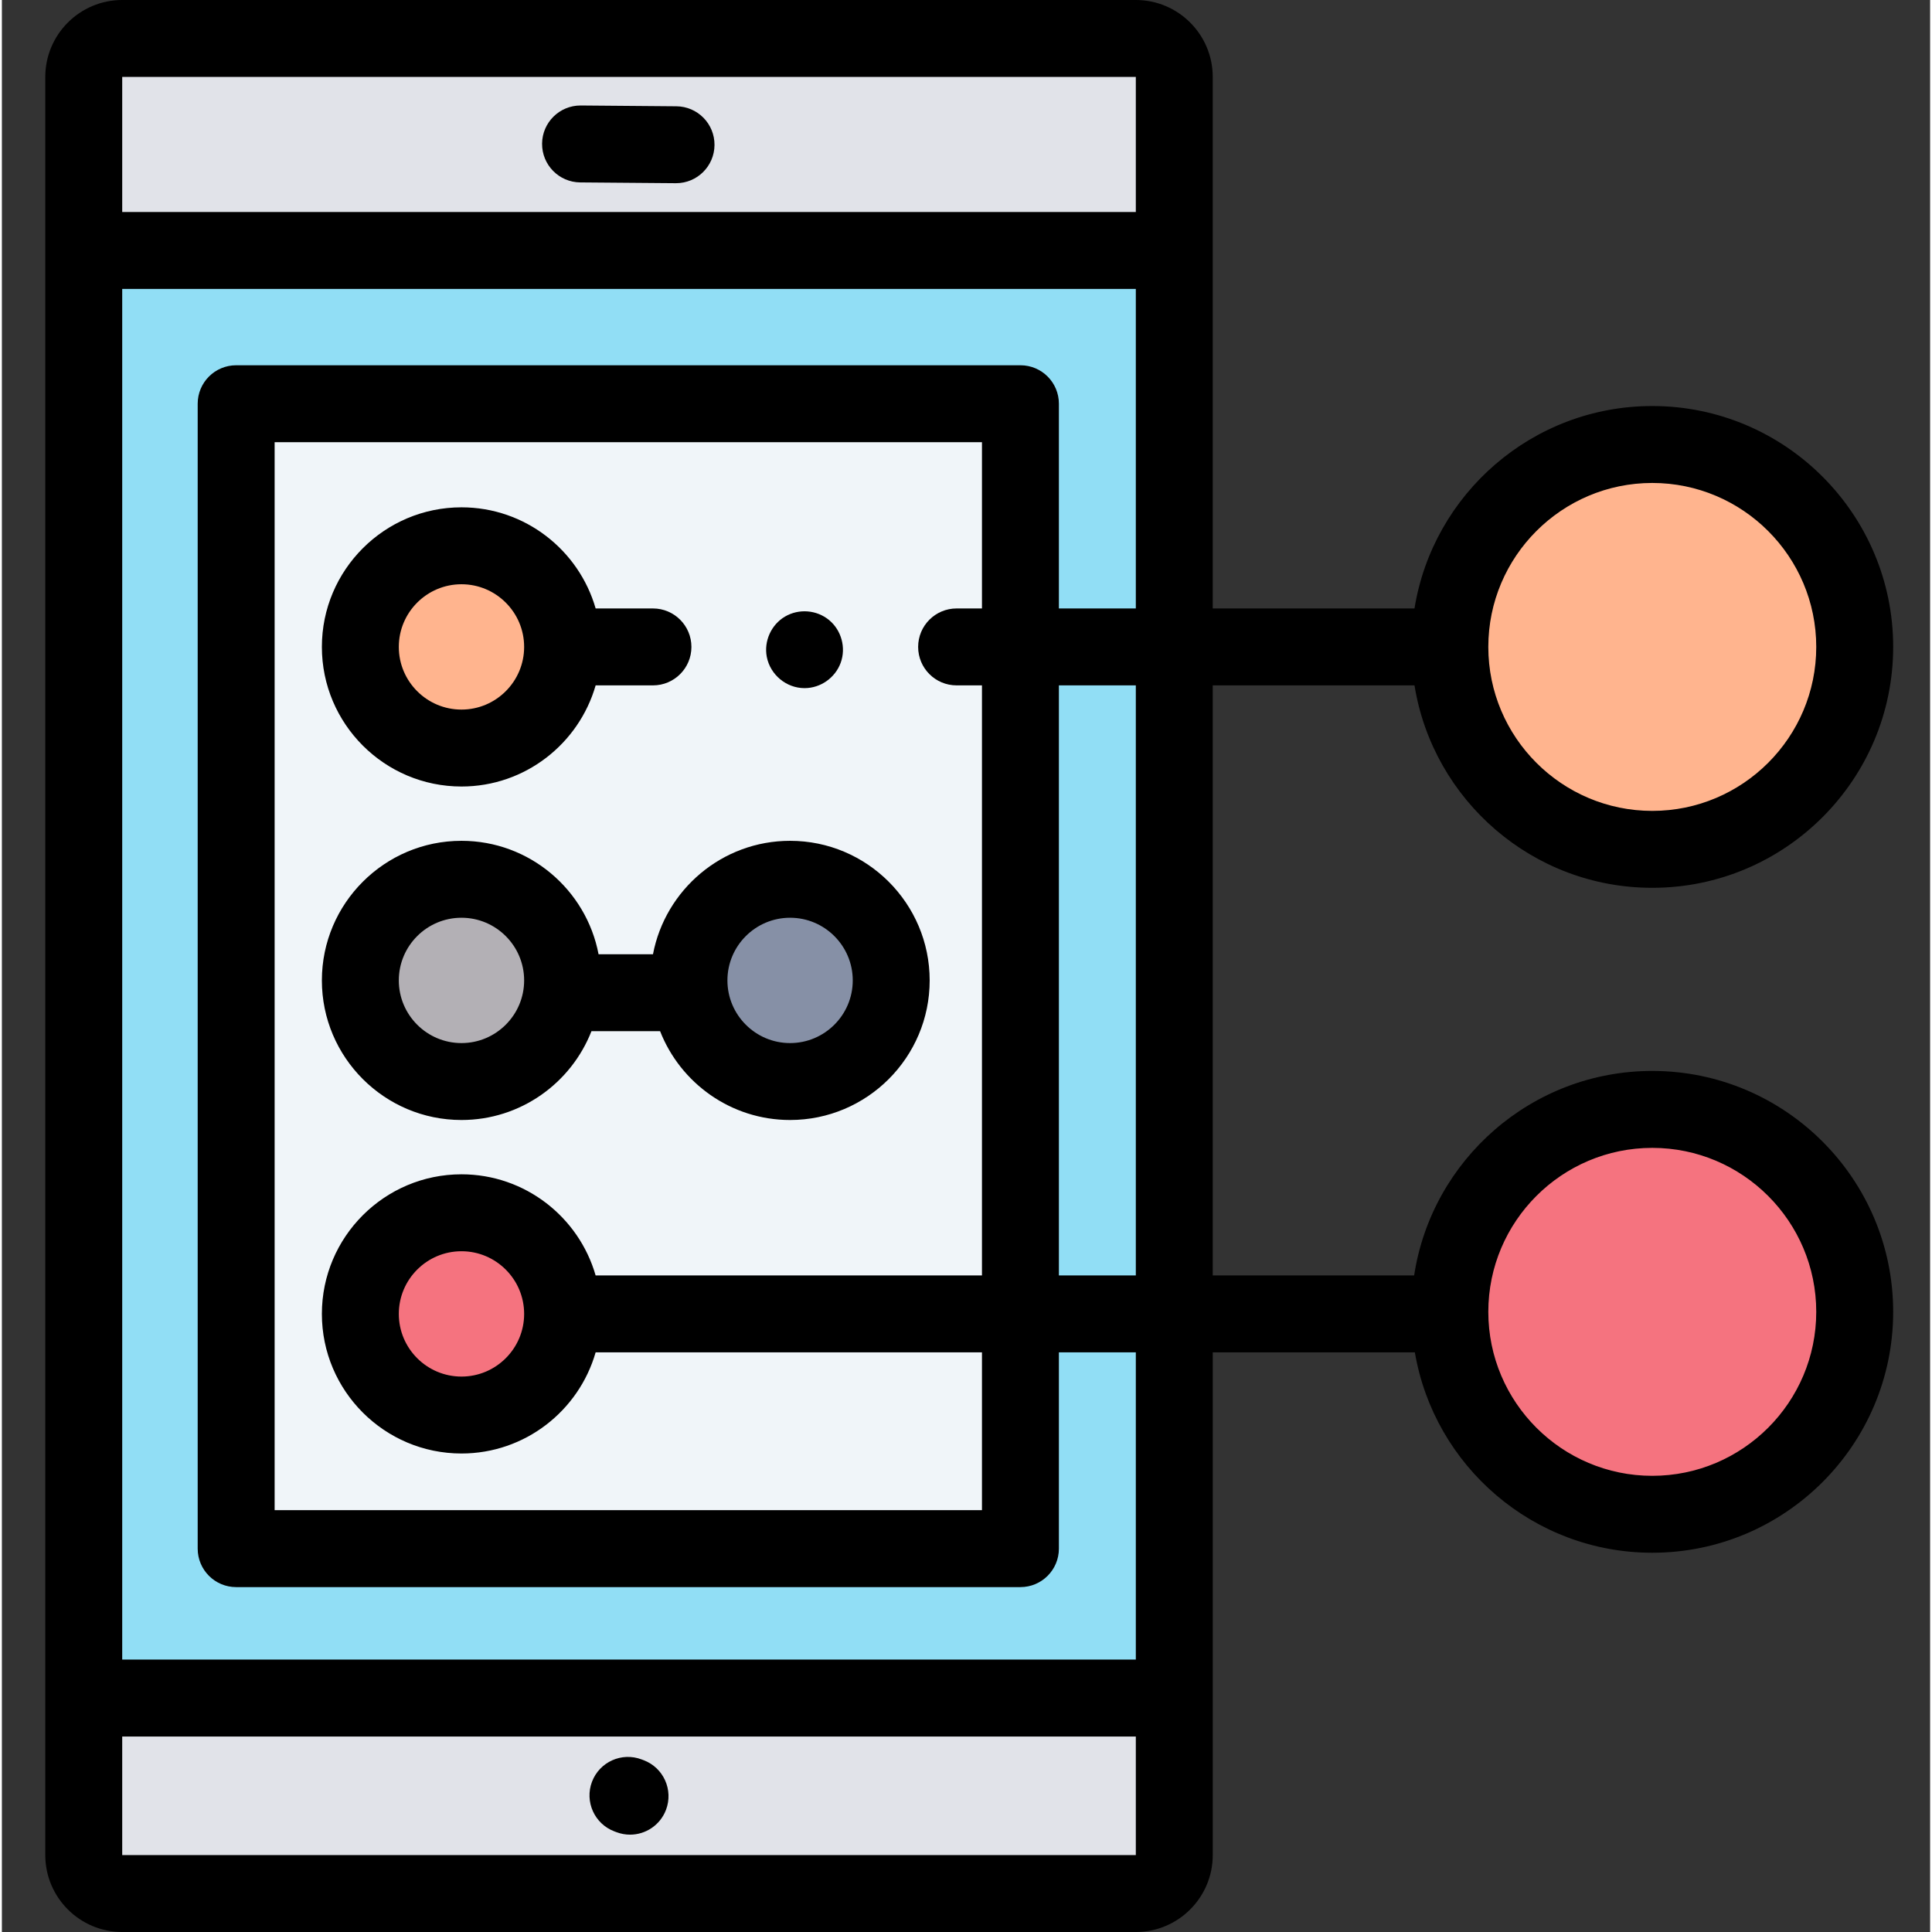
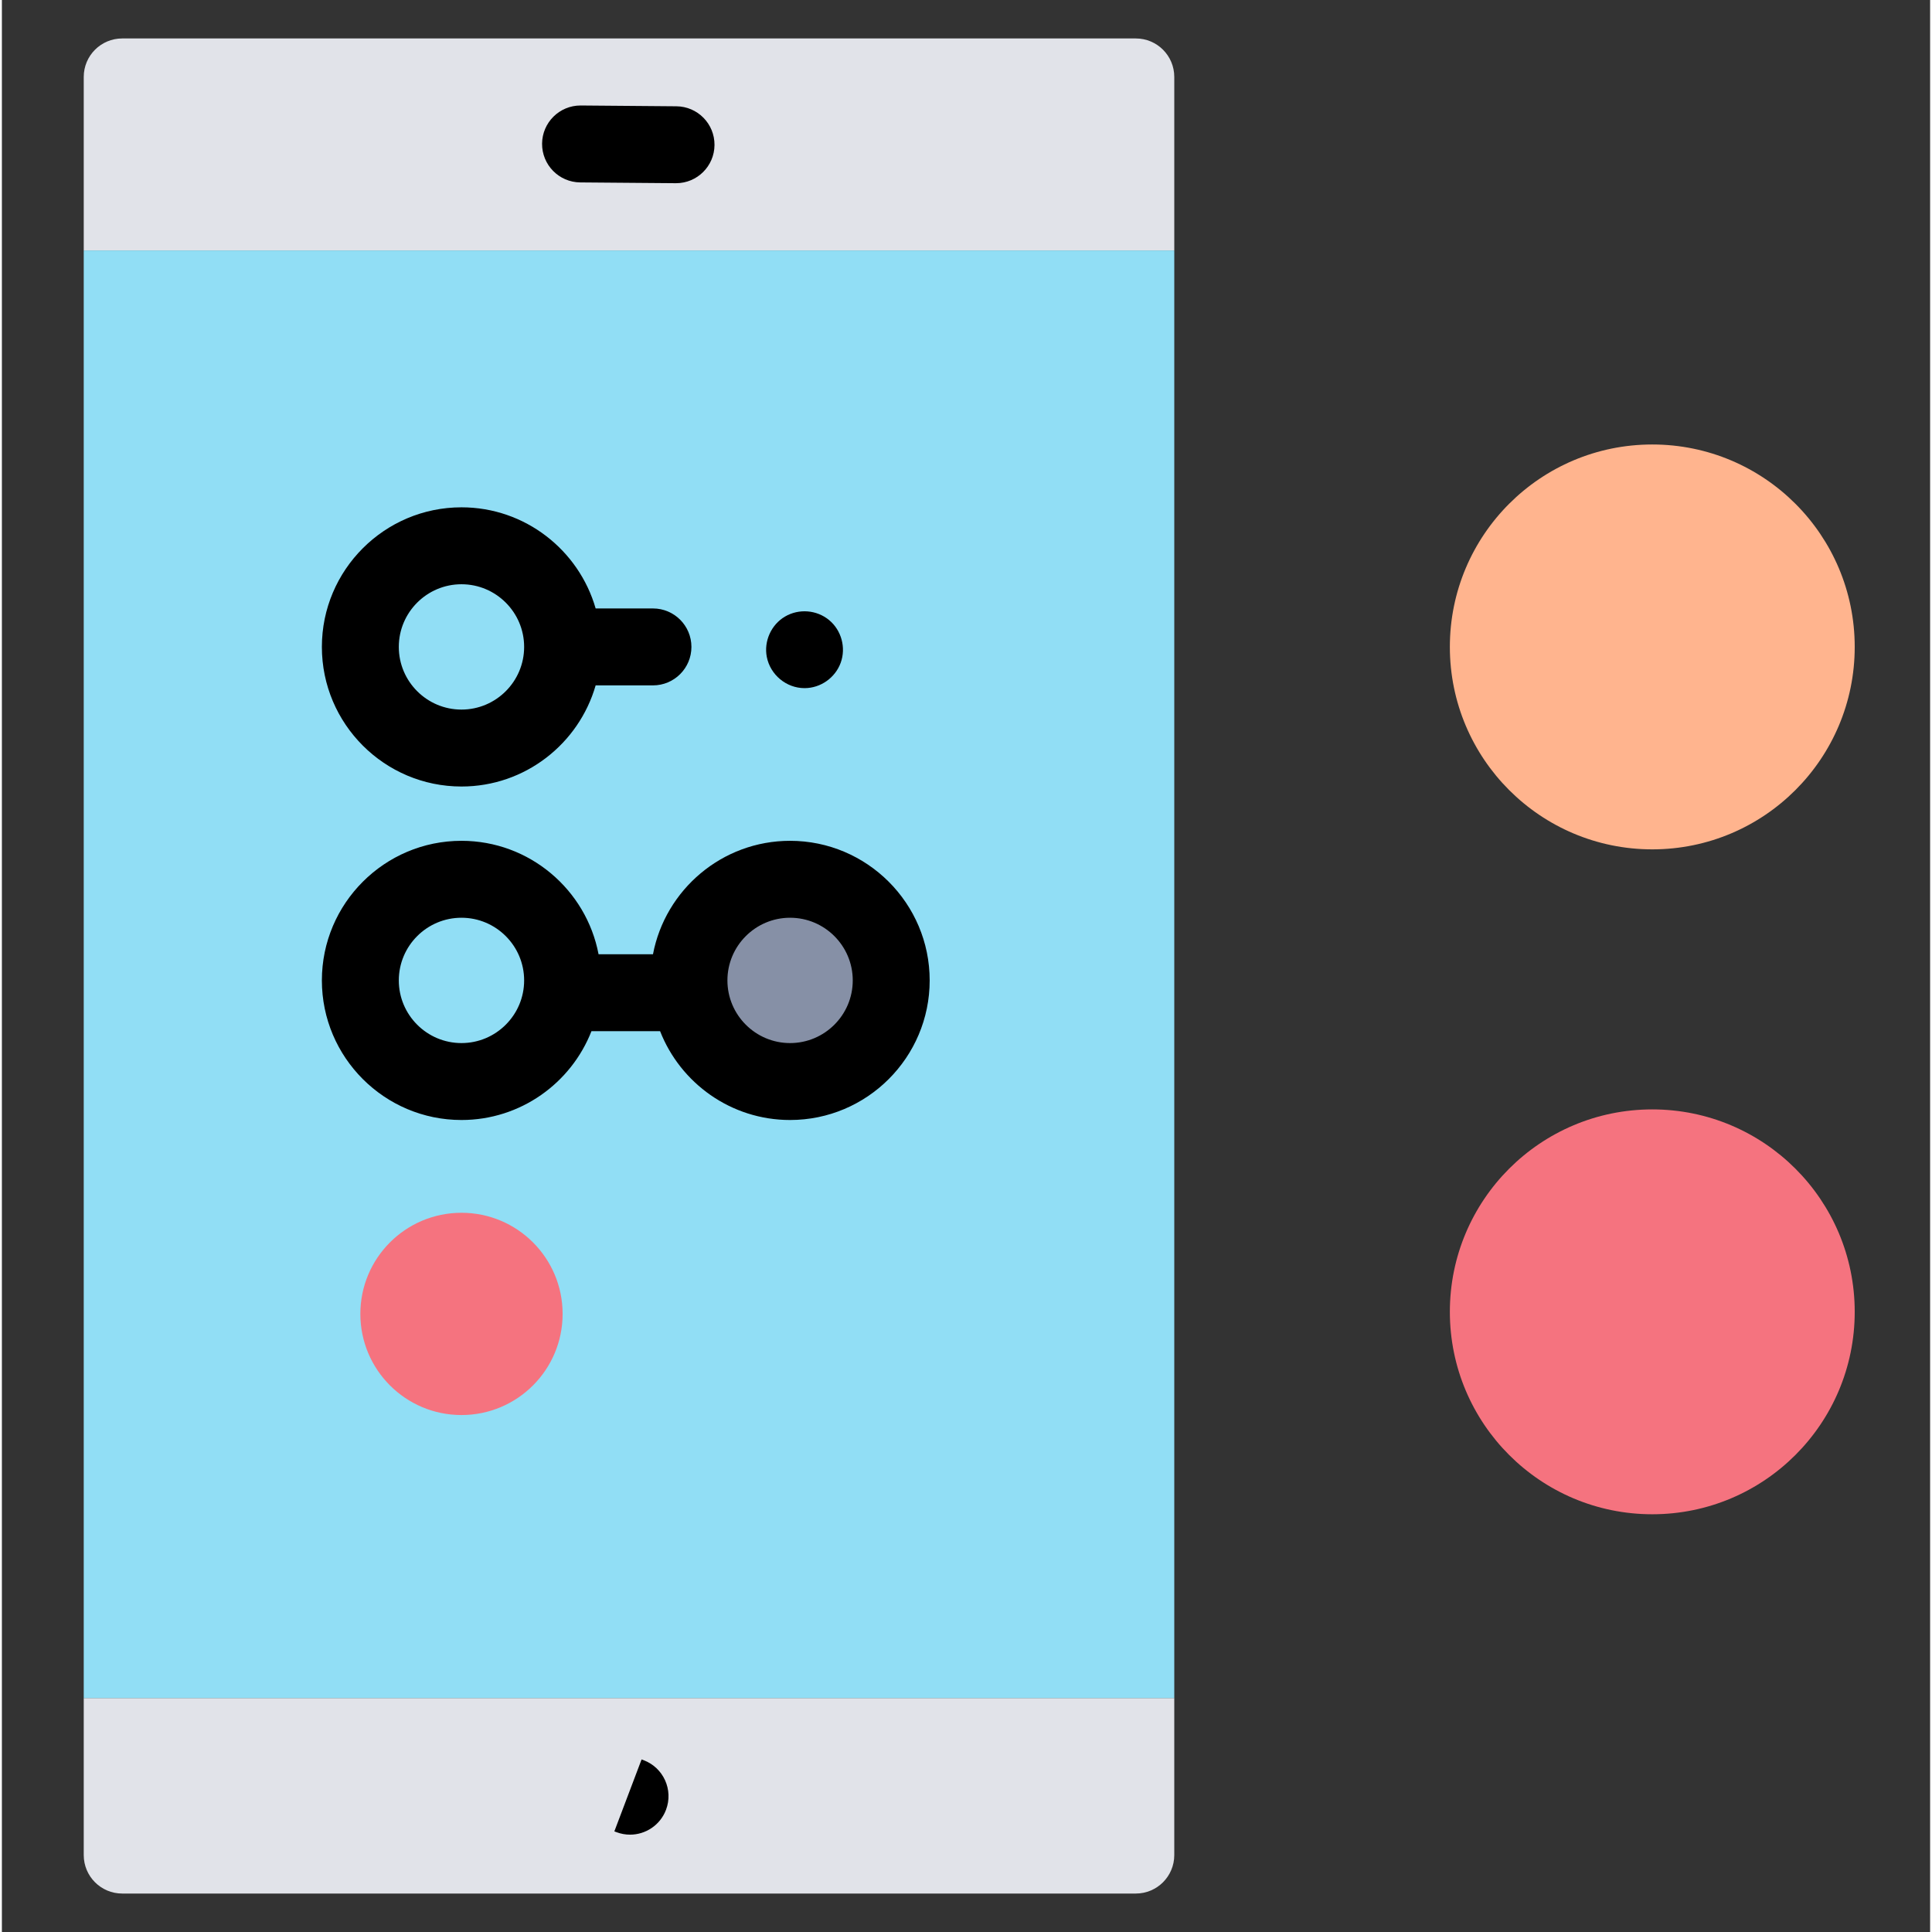
<svg xmlns="http://www.w3.org/2000/svg" width="1024" height="1024" viewBox="-11 0 511 512">
  <rect x="-11" y="0" width="511" height="512" fill="#333333" stroke="none" />
  <path d="m20.887 501.809h268.613c5.633 0 10.195-4.566 10.195-10.195v-41.617h-289.004v41.617c0 5.629 4.562 10.195 10.195 10.195zm0 0" fill="#e1e3e9" />
  <path d="m289.504 10.191h-268.617c-5.633 0-10.195 4.566-10.195 10.195v45.988h289.004v-45.988c0-5.629-4.562-10.195-10.191-10.195zm0 0" fill="#e1e3e9" />
  <path d="m10.691 66.375h289.004v383.621h-289.004zm0 0" fill="#91def5" />
-   <path d="m51.086 106.988h207.836v303.414h-207.836zm0 0" fill="#f0f5f9" />
-   <path d="m137.598 171.441c0 14.801-12 26.801-26.801 26.801-14.805 0-26.801-12-26.801-26.801 0-14.801 11.996-26.801 26.801-26.801 14.801 0 26.801 12 26.801 26.801zm0 0" fill="#ffb48e" />
  <path d="m480.02 171.441c0 29.629-24.02 53.648-53.648 53.648s-53.645-24.02-53.645-53.648 24.016-53.648 53.645-53.648 53.648 24.02 53.648 53.648zm0 0" fill="#ffb48e" />
  <path d="m480.02 347.648c0 29.629-24.02 53.648-53.648 53.648s-53.645-24.02-53.645-53.648c0-29.629 24.016-53.645 53.645-53.645s53.648 24.016 53.648 53.645zm0 0" fill="#f5737f" />
-   <path d="m137.598 259.82c0 14.801-12 26.801-26.801 26.801-14.805 0-26.801-12-26.801-26.801 0-14.805 11.996-26.801 26.801-26.801 14.801 0 26.801 11.996 26.801 26.801zm0 0" fill="#b3b0b5" />
  <path d="m224.684 259.82c0 14.801-12 26.801-26.801 26.801-14.805 0-26.801-12-26.801-26.801 0-14.805 11.996-26.801 26.801-26.801 14.801 0 26.801 11.996 26.801 26.801zm0 0" fill="#8690a6" />
  <path d="m137.598 348.199c0 14.801-12 26.801-26.801 26.801-14.805 0-26.801-12-26.801-26.801 0-14.805 11.996-26.801 26.801-26.801 14.801 0 26.801 11.996 26.801 26.801zm0 0" fill="#f5737f" />
  <path d="m167.742 28.168-25.309-.211c-.027 0-.055 0-.086 0-5.586 0-10.145 4.508-10.191 10.109-.043 5.629 4.48 10.23 10.109 10.277l25.309.207h.086c5.59 0 10.145-4.508 10.191-10.109.047-5.629-4.48-10.23-10.109-10.273zm0 0" />
-   <path d="m151.309 485.332.551.207c1.188.449 2.406.664 3.605.664 4.117 0 7.992-2.512 9.535-6.586 1.992-5.266-.656-11.152-5.922-13.145l-.551-.207c-5.266-1.996-11.148.656-13.145 5.922-1.988 5.266.664 11.152 5.926 13.145zm0 0" />
+   <path d="m151.309 485.332.551.207c1.188.449 2.406.664 3.605.664 4.117 0 7.992-2.512 9.535-6.586 1.992-5.266-.656-11.152-5.922-13.145l-.551-.207zm0 0" />
  <path d="m201.715 182.363c4.254 0 8.141-2.75 9.586-6.746 1.441-3.988.188-8.602-3.094-11.301-3.285-2.711-8.008-3.074-11.676-.918-3.652 2.152-5.629 6.516-4.824 10.68.918 4.742 5.172 8.285 10.008 8.285zm0 0" />
  <path d="m110.797 208.434c16.859 0 31.113-11.344 35.555-26.801h15.191c5.629 0 10.191-4.562 10.191-10.191s-4.562-10.195-10.191-10.195h-15.191c-4.441-15.453-18.691-26.801-35.555-26.801-20.398 0-36.996 16.598-36.996 36.996 0 20.398 16.598 36.992 36.996 36.992zm0-53.602c9.156 0 16.605 7.449 16.605 16.609 0 9.156-7.449 16.605-16.605 16.605-9.16 0-16.609-7.449-16.609-16.605 0-9.16 7.449-16.609 16.609-16.609zm0 0" />
-   <path d="m426.371 283.809c-31.922 0-58.449 23.555-63.109 54.195h-53.375v-156.371h53.469c4.895 30.375 31.281 53.648 63.016 53.648 35.199 0 63.84-28.641 63.84-63.84 0-35.203-28.641-63.84-63.84-63.84-31.734 0-58.121 23.273-63.016 53.645h-53.469v-140.859c0-11.242-9.145-20.387-20.387-20.387h-268.613c-11.242 0-20.387 9.145-20.387 20.387v471.227c0 11.242 9.145 20.387 20.387 20.387h268.617c11.238 0 20.387-9.145 20.387-20.387v-133.223h53.562c5.125 30.105 31.379 53.102 62.918 53.102 35.203 0 63.84-28.641 63.84-63.84 0-35.203-28.637-63.844-63.84-63.844zm0-155.82c23.961 0 43.453 19.492 43.453 43.453 0 23.961-19.492 43.453-43.453 43.453-23.961 0-43.453-19.492-43.453-43.453 0-23.961 19.492-43.453 43.453-43.453zm-136.867 210.016h-20.387v-156.371h20.387zm-143.156 0c-4.438-15.453-18.691-26.801-35.555-26.801-20.398 0-36.992 16.598-36.992 36.996 0 20.398 16.594 36.992 36.992 36.992 16.863 0 31.117-11.344 35.555-26.801h102.383v41.82h-187.453v-283.031h187.453v44.066h-6.723c-5.629 0-10.191 4.566-10.191 10.195s4.562 10.191 10.191 10.191h6.723v156.371zm-18.945 10.195c0 9.156-7.449 16.605-16.605 16.605-9.16 0-16.609-7.449-16.609-16.605 0-9.16 7.449-16.609 16.609-16.609 9.156 0 16.605 7.449 16.605 16.609zm-106.516-327.812h268.617v35.793h-268.617zm268.617 471.227h-268.617v-31.422h268.617zm0-51.809h-268.617v-363.238h268.617v84.684h-20.387v-54.262c0-5.629-4.562-10.191-10.191-10.191h-207.84c-5.629 0-10.195 4.562-10.195 10.191v303.418c0 5.625 4.566 10.191 10.195 10.191h207.84c5.629 0 10.191-4.566 10.191-10.191v-52.016h20.387zm136.867-48.699c-23.961 0-43.453-19.496-43.453-43.457 0-23.961 19.492-43.453 43.453-43.453 23.961 0 43.453 19.492 43.453 43.453 0 23.961-19.492 43.457-43.453 43.457zm0 0" />
  <path d="m197.879 222.824c-18.027 0-33.074 12.965-36.332 30.059h-14.422c-3.254-17.094-18.305-30.059-36.332-30.059-20.398 0-36.992 16.598-36.992 36.996 0 20.398 16.594 36.992 36.992 36.992 15.656 0 29.059-9.777 34.453-23.543h18.184c5.391 13.766 18.797 23.543 34.449 23.543 20.398 0 36.996-16.594 36.996-36.992 0-20.398-16.598-36.996-36.996-36.996zm-87.082 53.602c-9.16 0-16.609-7.449-16.609-16.605 0-9.16 7.449-16.609 16.609-16.609 9.156 0 16.605 7.449 16.605 16.609 0 9.156-7.449 16.605-16.605 16.605zm87.082 0c-9.156 0-16.605-7.449-16.605-16.605 0-9.16 7.449-16.609 16.605-16.609 9.16 0 16.609 7.449 16.609 16.609 0 9.156-7.449 16.605-16.609 16.605zm0 0" />
</svg>